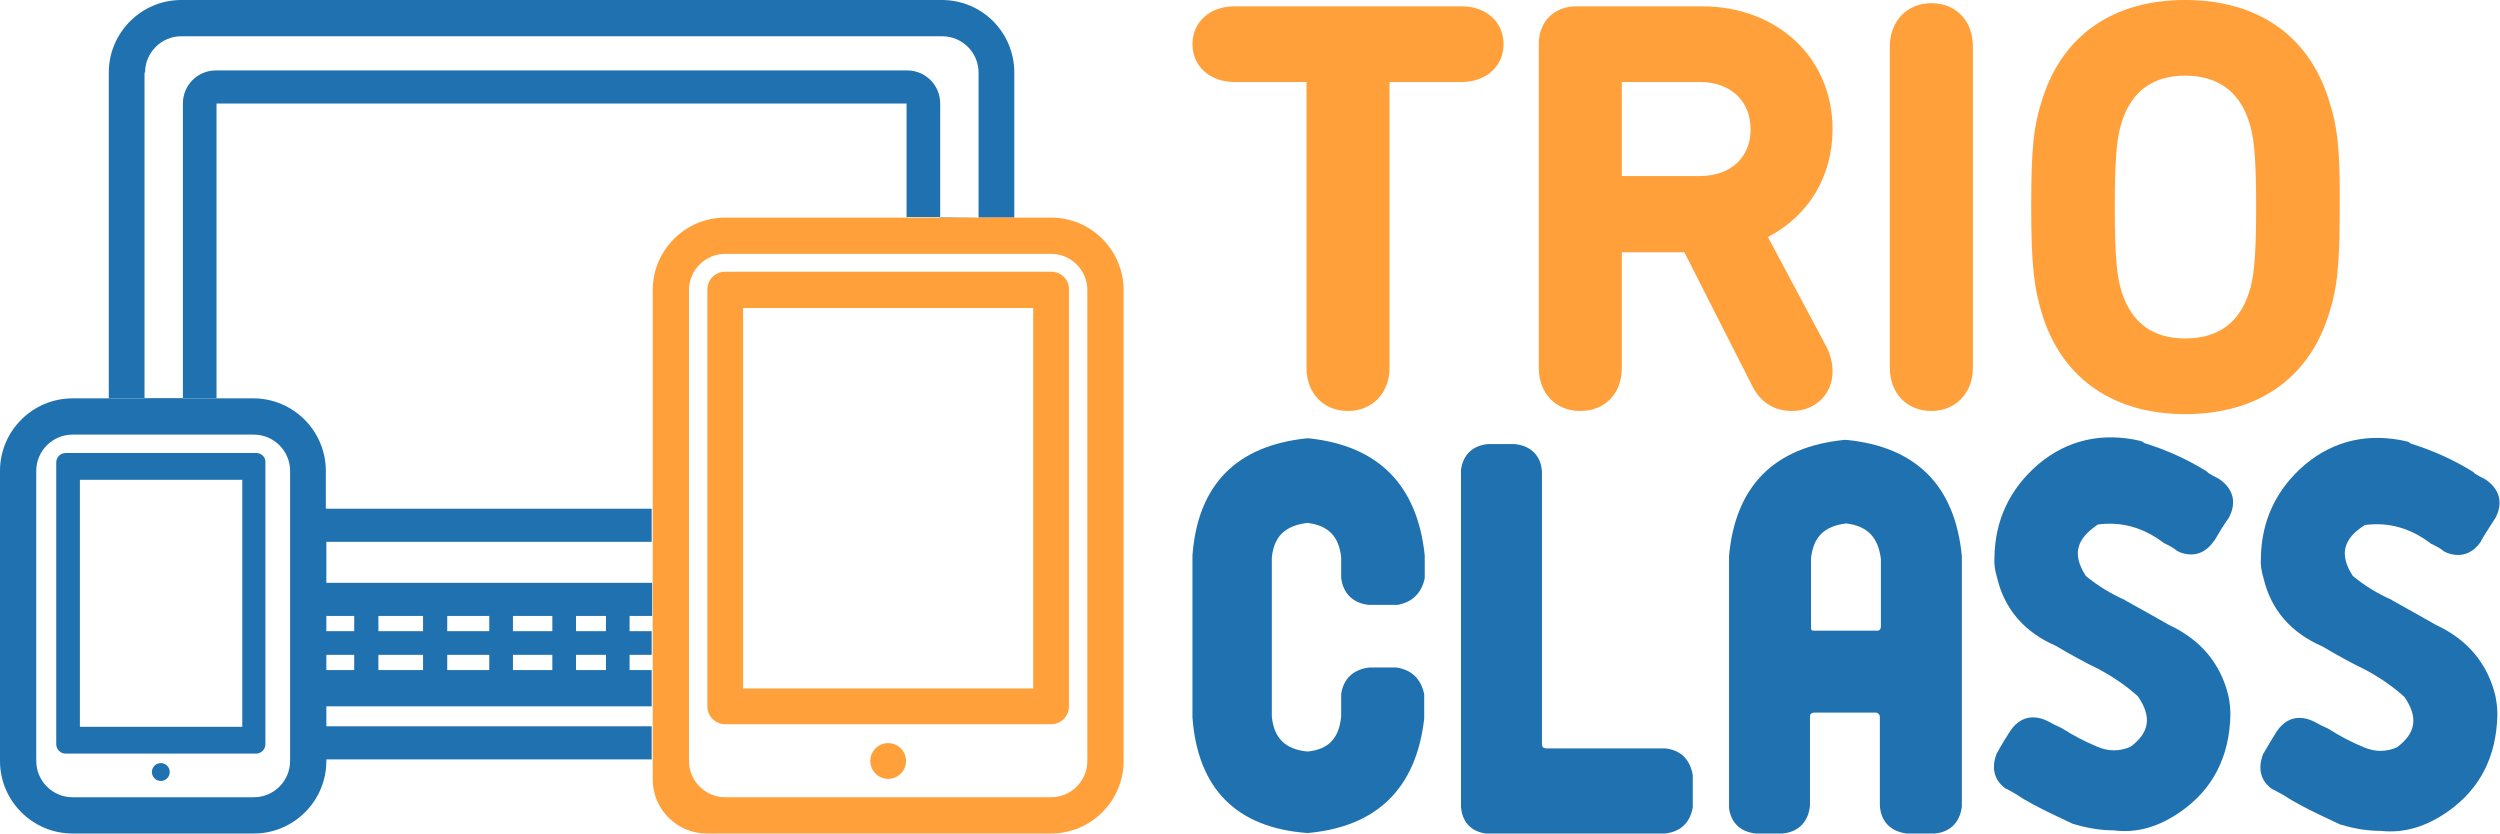
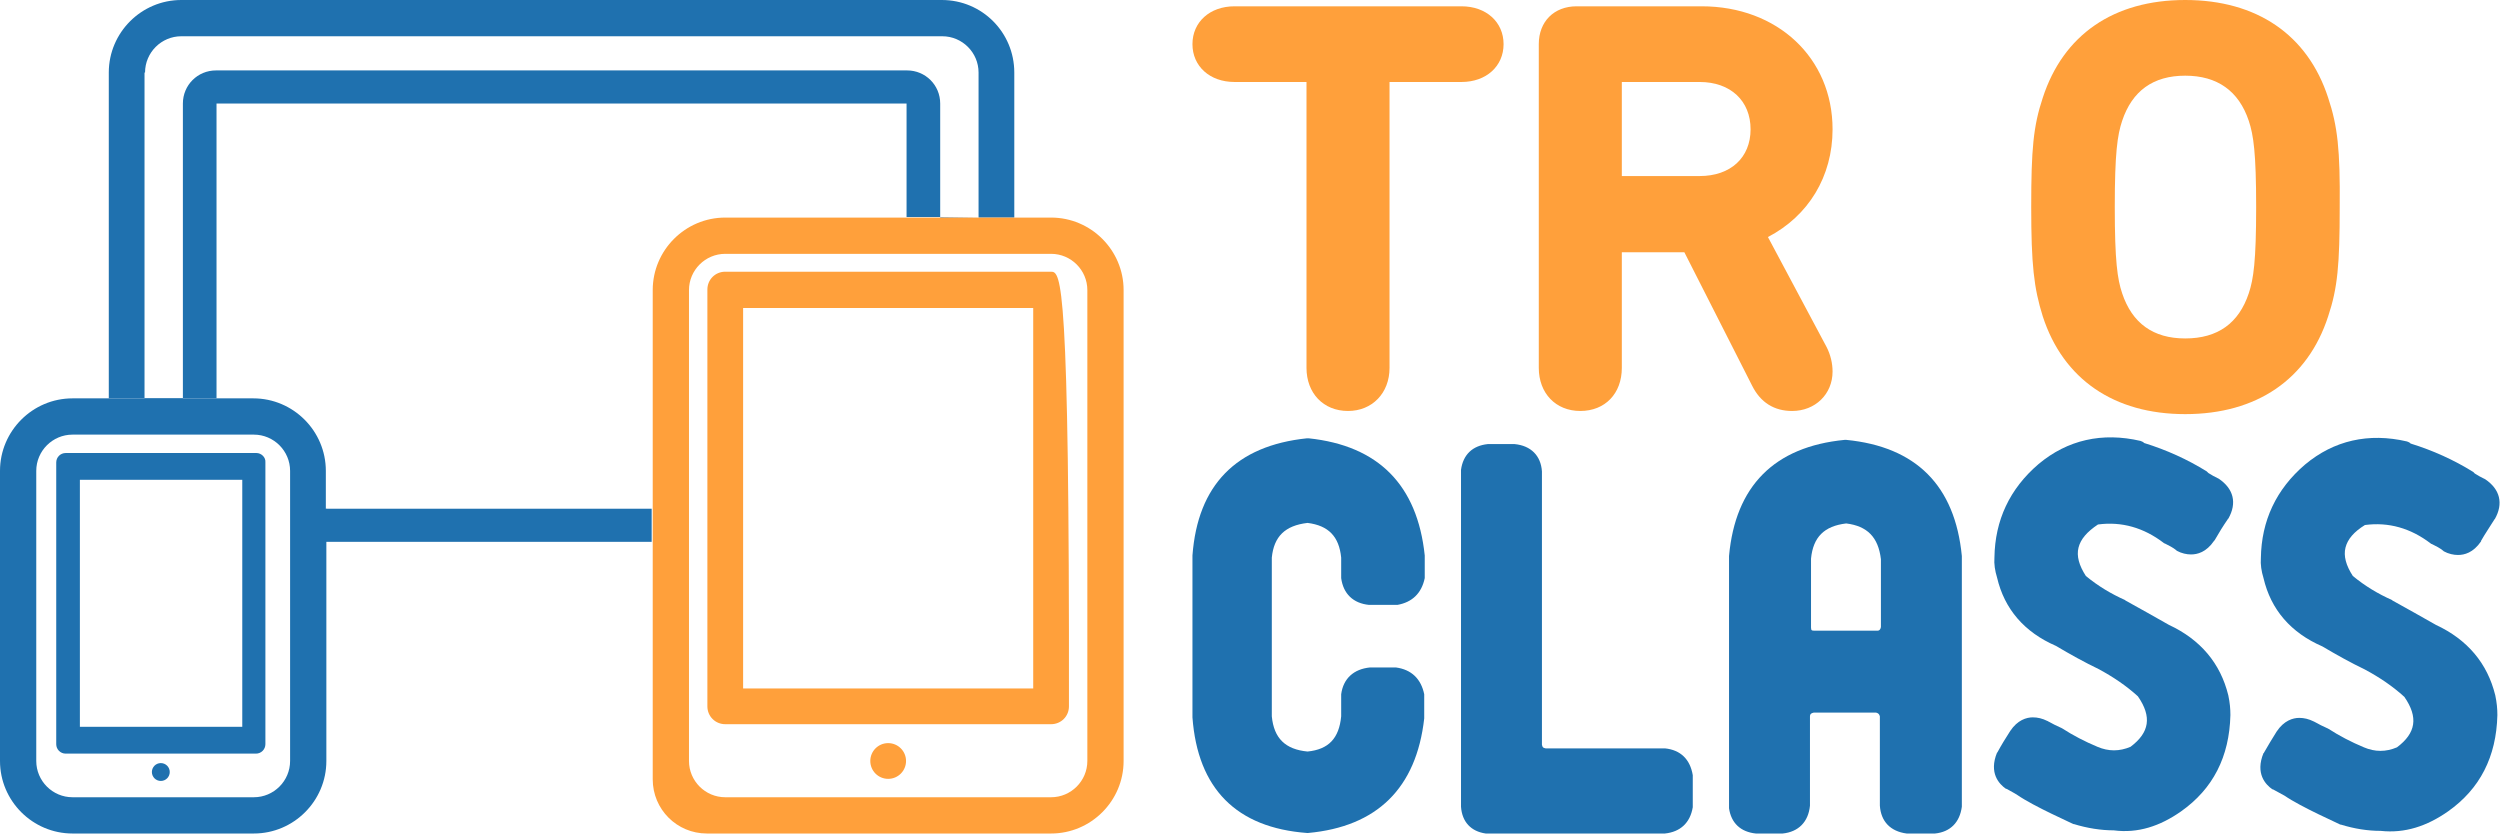
<svg xmlns="http://www.w3.org/2000/svg" version="1.1" id="Capa_1" x="0px" y="0px" viewBox="0 0 475.7 158.6" style="enable-background:new 0 0 475.7 158.6;" xml:space="preserve">
  <style type="text/css">
	.st0{fill:#1F71AF;}
	.st1{fill:#FFA03B;}
</style>
  <g>
    <rect x="62" y="96.8" class="st0" width="62" height="6.3" />
-     <rect x="62" y="138.2" class="st0" width="62" height="6.3" />
    <g>
      <path class="st0" d="M186.1,41.4h6.9V13.8C193,6.2,186.9,0,179.2,0H34.5c-7.6,0-13.8,6.2-13.8,13.8v62h10.4h10.1V19.7h131.3v21.6    h6.3 M27.6,13.8c0-3.8,3.1-6.9,6.9-6.9h144.8c3.8,0,6.9,3.1,6.9,6.9v27.6h-7.3V19.7c0-3.5-2.8-6.3-6.3-6.3H41.1    c-3.5,0-6.3,2.8-6.3,6.3v56.2h-7.3V13.8z" />
    </g>
-     <path class="st0" d="M124.1,117.2v-6.3H62v6.3h5.4v2.9H62v4.5h5.4v2.9H62v6.9h62v-6.9h-4.2v-2.9h4.2v-4.5h-4.2v-2.9H124.1z    M80.6,127.5H72v-2.9h8.5V127.5z M80.6,120.1H72v-2.9h8.5V120.1z M93.1,127.5h-8v-2.9h8V127.5z M93.1,120.1h-8v-2.9h8V120.1z    M105.1,127.5h-7.5v-2.9h7.5V127.5z M105.1,120.1h-7.5v-2.9h7.5V120.1z M115.3,127.5h-5.7v-2.9h5.7V127.5z M115.3,120.1h-5.7v-2.9   h5.7V120.1z" />
  </g>
  <g>
    <path class="st1" d="M278.1,1.2h-43.2c-4.7,0-8,3-8,7.2s3.3,7.2,8,7.2h13.7V70c0,4.8,3.2,8.2,7.9,8.2c4.6,0,7.9-3.4,7.9-8.2V15.6   h13.7c4.7,0,8-3,8-7.2S282.8,1.2,278.1,1.2z" />
    <path class="st1" d="M348.7,24.6c0-13.6-10.5-23.4-24.9-23.4H300c-4.3,0-7.2,2.9-7.2,7.2V70c0,4.8,3.2,8.2,7.9,8.2   c4.7,0,7.9-3.3,7.9-8.2v-22h11.9l12.9,25.4c1.6,3.2,4.2,4.8,7.6,4.8c4.4,0,7.7-3.2,7.7-7.5c0-1.6-0.4-3.2-1.1-4.6l-11.2-21   C344.1,41.1,348.7,33.6,348.7,24.6z M333.1,24.6c0,5.4-3.8,8.9-9.7,8.9h-14.8V15.6h14.8C329.3,15.6,333.1,19.2,333.1,24.6z" />
-     <path class="st1" d="M367.5,0.6c-4.6,0-7.9,3.4-7.9,8.2V70c0,4.8,3.2,8.2,7.9,8.2c4.6,0,7.9-3.4,7.9-8.2V8.8   C375.4,4,372.2,0.6,367.5,0.6z" />
    <path class="st1" d="M443,18.6C439.1,6.6,429.4,0,415.8,0c-13.6,0-23.2,6.6-27.1,18.6v0c-1.8,5.4-2.2,9.8-2.2,20.8   c0,10.9,0.5,15.4,2.2,20.8c3.9,12,13.6,18.6,27.1,18.6c13.6,0,23.3-6.6,27.2-18.6c1.8-5.4,2.2-9.8,2.2-20.8   C445.3,28.5,444.8,24,443,18.6z M403.8,23c1.9-5.7,5.9-8.6,12-8.6c6.1,0,10.2,2.9,12.1,8.6l0,0c0.9,2.7,1.4,6.1,1.4,16.4   c0,10.3-0.5,13.7-1.4,16.4c-1.9,5.7-5.9,8.6-12.1,8.6c-6.1,0-10.1-2.9-12-8.6c-0.9-2.7-1.4-6.1-1.4-16.4   C402.4,29.1,402.9,25.7,403.8,23z" />
  </g>
  <g>
    <g>
      <path class="st0" d="M248.7,158.5h0.1h0.1c13.1-1.2,20.6-8.5,22.1-21.8c0-0.1,0-0.1,0-0.2v-4.1c0-0.1,0-0.2,0-0.3    c-0.6-2.9-2.4-4.7-5.4-5.1c-0.1,0-0.1,0-0.2,0h-4.6h-0.1c-3.1,0.3-5.1,2.1-5.5,5.1c0,0.1,0,0.1,0,0.2v4c-0.4,4.2-2.4,6.3-6.4,6.7    c-4.2-0.4-6.4-2.5-6.8-6.7v-30.2c0.4-4,2.5-6.1,6.8-6.6c4,0.5,6,2.6,6.4,6.6v3.7c0,0.1,0,0.1,0,0.2c0.4,3,2.3,4.8,5.3,5.1    c0.1,0,0.1,0,0.2,0h5c0.1,0,0.1,0,0.2,0c2.8-0.5,4.6-2.2,5.2-5.1c0-0.1,0-0.2,0-0.2v-4c0-0.1,0-0.1,0-0.1    c-1.4-13.4-8.8-20.9-22.1-22.3c-0.1,0-0.2,0-0.3,0c-13.5,1.4-20.8,8.9-21.8,22.3v0.1v30.6v0.1    C227.9,150.1,235.3,157.5,248.7,158.5z" />
    </g>
    <g>
      <path class="st0" d="M322.1,153.6c0-0.1,0-0.1,0-0.2v-5.7c0-0.1,0-0.1,0-0.2c-0.5-3-2.3-4.8-5.3-5.1c0,0-0.1,0-0.2,0h-22.5    c-0.5-0.1-0.6-0.2-0.7-0.7V89.8v-0.1c-0.2-3-2.1-4.9-5.2-5.2h-0.1h-4.9h-0.1c-2.9,0.3-4.7,2-5.1,4.9c0,0.1,0,0.1,0,0.2v63.8v0.1    c0.2,2.9,1.9,4.7,4.7,5.1c0.1,0,0.1,0,0.2,0h33.8h0.1C319.7,158.3,321.6,156.6,322.1,153.6z" />
    </g>
    <g>
      <path class="st0" d="M373.3,153.5c0-0.1,0-0.1,0-0.2v-47.4c0-0.1,0-0.1,0-0.1c-1.3-13.4-8.7-20.8-22-22.1c-0.1,0-0.2,0-0.3,0    c-13.4,1.3-20.8,8.8-22,22.1v0.1v47.7c0,0.1,0,0.1,0,0.2c0.4,2.8,2.2,4.5,5.1,4.8h0.1h4.9c0.1,0,0.1,0,0.1,0    c3-0.3,4.9-2.2,5.2-5.3v-0.1v-16.9c0-0.4,0.2-0.6,0.7-0.7H357c0.4,0.1,0.6,0.3,0.7,0.7v16.9v0.1c0.2,3,2,4.9,5.1,5.3    c0.1,0,0.1,0,0.2,0h5c0,0,0.1,0,0.2,0C371.1,158.3,372.9,156.5,373.3,153.5z M357.9,106.4v12.9c-0.1,0.6-0.4,0.7-0.6,0.7h-12.1    c-0.4,0-0.6,0-0.6-0.6v-13.1c0.4-4.1,2.5-6.2,6.7-6.7C355.3,100.1,357.4,102.2,357.9,106.4z" />
    </g>
    <g>
      <path class="st0" d="M415,154.4c6.1-4.3,9.2-10.4,9.4-18.3V136c0-1.1-0.1-2.3-0.4-3.7c-1.5-6.1-5.3-10.6-11.3-13.4    c-2.8-1.6-5.5-3.1-8.2-4.6c0,0-0.1,0-0.1-0.1c-2.7-1.2-5.2-2.7-7.5-4.6c-1.3-2-1.8-3.8-1.4-5.4s1.6-3,3.7-4.4    c4.5-0.6,8.7,0.6,12.5,3.5c0.1,0.1,0.1,0.1,0.2,0.1c0.8,0.4,1.6,0.8,2.2,1.3l0.1,0.1c0.9,0.5,1.9,0.7,2.7,0.7    c1.2,0,2.9-0.4,4.4-2.6c0,0,0,0,0.1-0.1c0.8-1.4,1.6-2.7,2.5-4c0,0,0-0.1,0.1-0.1c1.7-3,1-5.7-1.8-7.6c-0.1,0-0.1-0.1-0.2-0.1    c-0.6-0.3-1.2-0.6-1.8-1c-0.1-0.1-0.2-0.2-0.3-0.3c-3.7-2.3-7.7-4.1-11.9-5.4c-0.2-0.2-0.4-0.3-0.7-0.4    c-7.3-1.7-13.9-0.2-19.4,4.4c-5.5,4.7-8.3,10.7-8.4,17.8l0,0c-0.1,1.2,0.1,2.5,0.5,3.8c1.4,6,5.2,10.4,11.2,13    c2.7,1.6,5.4,3.1,8.1,4.4c2.8,1.5,5.3,3.2,7.5,5.2c2.7,3.9,2.2,6.9-1.4,9.6c-2.1,0.9-4.2,0.9-6.3,0c-2.4-1-4.7-2.2-6.7-3.5    c-0.1,0-0.1-0.1-0.2-0.1c-0.9-0.4-1.7-0.8-2.4-1.2c-0.1,0-0.1-0.1-0.2-0.1c-1-0.5-1.9-0.7-2.8-0.7c-1.2,0-2.9,0.5-4.3,2.6    c-0.9,1.4-1.7,2.7-2.4,4c0,0,0,0.1-0.1,0.1c-1.6,3.9,0.4,6,1.7,6.9h0.1c0.7,0.4,1.5,0.8,2.1,1.2c3.2,2.2,10.3,5.3,10.6,5.5h0.1    c2.6,0.8,5.2,1.2,7.6,1.2C406.8,158.6,411,157.2,415,154.4z" />
    </g>
    <g>
      <path class="st0" d="M465.8,154.4c6.1-4.3,9.2-10.4,9.4-18.3V136c0-1.1-0.1-2.3-0.4-3.7c-1.5-6.1-5.3-10.6-11.3-13.4    c-2.8-1.6-5.5-3.1-8.2-4.6c0,0-0.1,0-0.1-0.1c-2.7-1.2-5.2-2.7-7.5-4.6c-1.3-2-1.8-3.8-1.4-5.4s1.6-3,3.7-4.3    c4.5-0.6,8.7,0.6,12.5,3.5c0.1,0.1,0.1,0.1,0.2,0.1c0.8,0.4,1.6,0.8,2.2,1.3l0.1,0.1c0.9,0.5,1.9,0.7,2.7,0.7    c1.2,0,2.9-0.4,4.4-2.6c0,0,0,0,0-0.1c0.8-1.4,1.7-2.7,2.5-4c0,0,0-0.1,0.1-0.1c1.7-3,1-5.7-1.8-7.6c-0.1,0-0.1-0.1-0.2-0.1    c-0.6-0.3-1.2-0.6-1.8-1c-0.1-0.1-0.2-0.2-0.3-0.3c-3.7-2.3-7.7-4.1-11.9-5.4c-0.2-0.2-0.4-0.3-0.7-0.4    c-7.3-1.7-13.9-0.2-19.4,4.4c-5.5,4.7-8.3,10.7-8.4,17.8l0,0c-0.1,1.2,0.1,2.5,0.5,3.8c1.4,6,5.2,10.4,11.2,13    c2.7,1.6,5.4,3.1,8.1,4.4c2.8,1.5,5.3,3.2,7.5,5.2c2.7,3.9,2.2,6.9-1.4,9.6c-2.1,0.9-4.2,0.9-6.3,0c-2.4-1-4.7-2.2-6.7-3.5    c-0.1,0-0.1-0.1-0.2-0.1c-0.9-0.4-1.7-0.8-2.4-1.2c-0.1,0-0.1-0.1-0.2-0.1c-1-0.5-1.9-0.7-2.8-0.7c-1.2,0-2.9,0.5-4.3,2.6    c-0.9,1.4-1.7,2.8-2.4,4c0,0,0,0.1-0.1,0.1c-1.6,3.9,0.4,6,1.7,6.9h0.1c0.7,0.4,1.5,0.8,2.2,1.2c3.2,2.2,10.3,5.3,10.6,5.5h0.1    c2.6,0.8,5.1,1.2,7.6,1.2C457.6,158.6,461.8,157.2,465.8,154.4z" />
    </g>
  </g>
  <g>
    <path class="st1" d="M138,41.4c-7.6,0-13.8,6.2-13.8,13.8v93.1c0,5.7,4.6,10.3,10.3,10.3H200c7.6,0,13.8-6.2,13.8-13.8V55.2   c0-7.6-6.2-13.8-13.8-13.8H138z M206.9,144.8c0,3.8-3.1,6.9-6.9,6.9h-62c-3.8,0-6.9-3.1-6.9-6.9V55.2c0-3.8,3.1-6.9,6.9-6.9h62   c3.8,0,6.9,3.1,6.9,6.9V144.8z" />
-     <path class="st1" d="M200,51.7h-62c-1.9,0-3.4,1.5-3.4,3.4v79.3c0,1.9,1.5,3.4,3.4,3.4h62c1.9,0,3.4-1.5,3.4-3.4V55.2   C203.5,53.2,201.9,51.7,200,51.7z M196.6,131h-55.2V58.6h55.2V131z" />
+     <path class="st1" d="M200,51.7h-62c-1.9,0-3.4,1.5-3.4,3.4v79.3c0,1.9,1.5,3.4,3.4,3.4h62c1.9,0,3.4-1.5,3.4-3.4C203.5,53.2,201.9,51.7,200,51.7z M196.6,131h-55.2V58.6h55.2V131z" />
    <circle class="st1" cx="169" cy="144.8" r="3.4" />
  </g>
  <g>
    <path class="st0" d="M62,96.8v-7.2c0-7.6-6.2-13.8-13.8-13.8h-7H20.7h-6.9C6.2,75.8,0,82,0,89.6v55.2c0,7.6,6.2,13.8,13.8,13.8   h34.5c7.6,0,13.8-6.2,13.8-13.8v-1.4V96.8z M55.2,144.8c0,3.8-3.1,6.9-6.9,6.9H13.8c-3.8,0-6.9-3.1-6.9-6.9V89.6   c0-3.8,3.1-6.9,6.9-6.9h4.4h25.7h4.4c3.8,0,6.9,3.1,6.9,6.9V144.8z" />
    <path class="st0" d="M48.8,86.2H12.5c-1,0-1.8,0.8-1.8,1.8v53.6c0,1,0.8,1.8,1.8,1.8h36.2c1,0,1.8-0.8,1.8-1.8V88   C50.6,87,49.7,86.2,48.8,86.2z M46.1,138.3H15.2V91.3h30.9V138.3z" />
    <circle class="st0" cx="30.6" cy="146.9" r="1.7" />
  </g>
</svg>